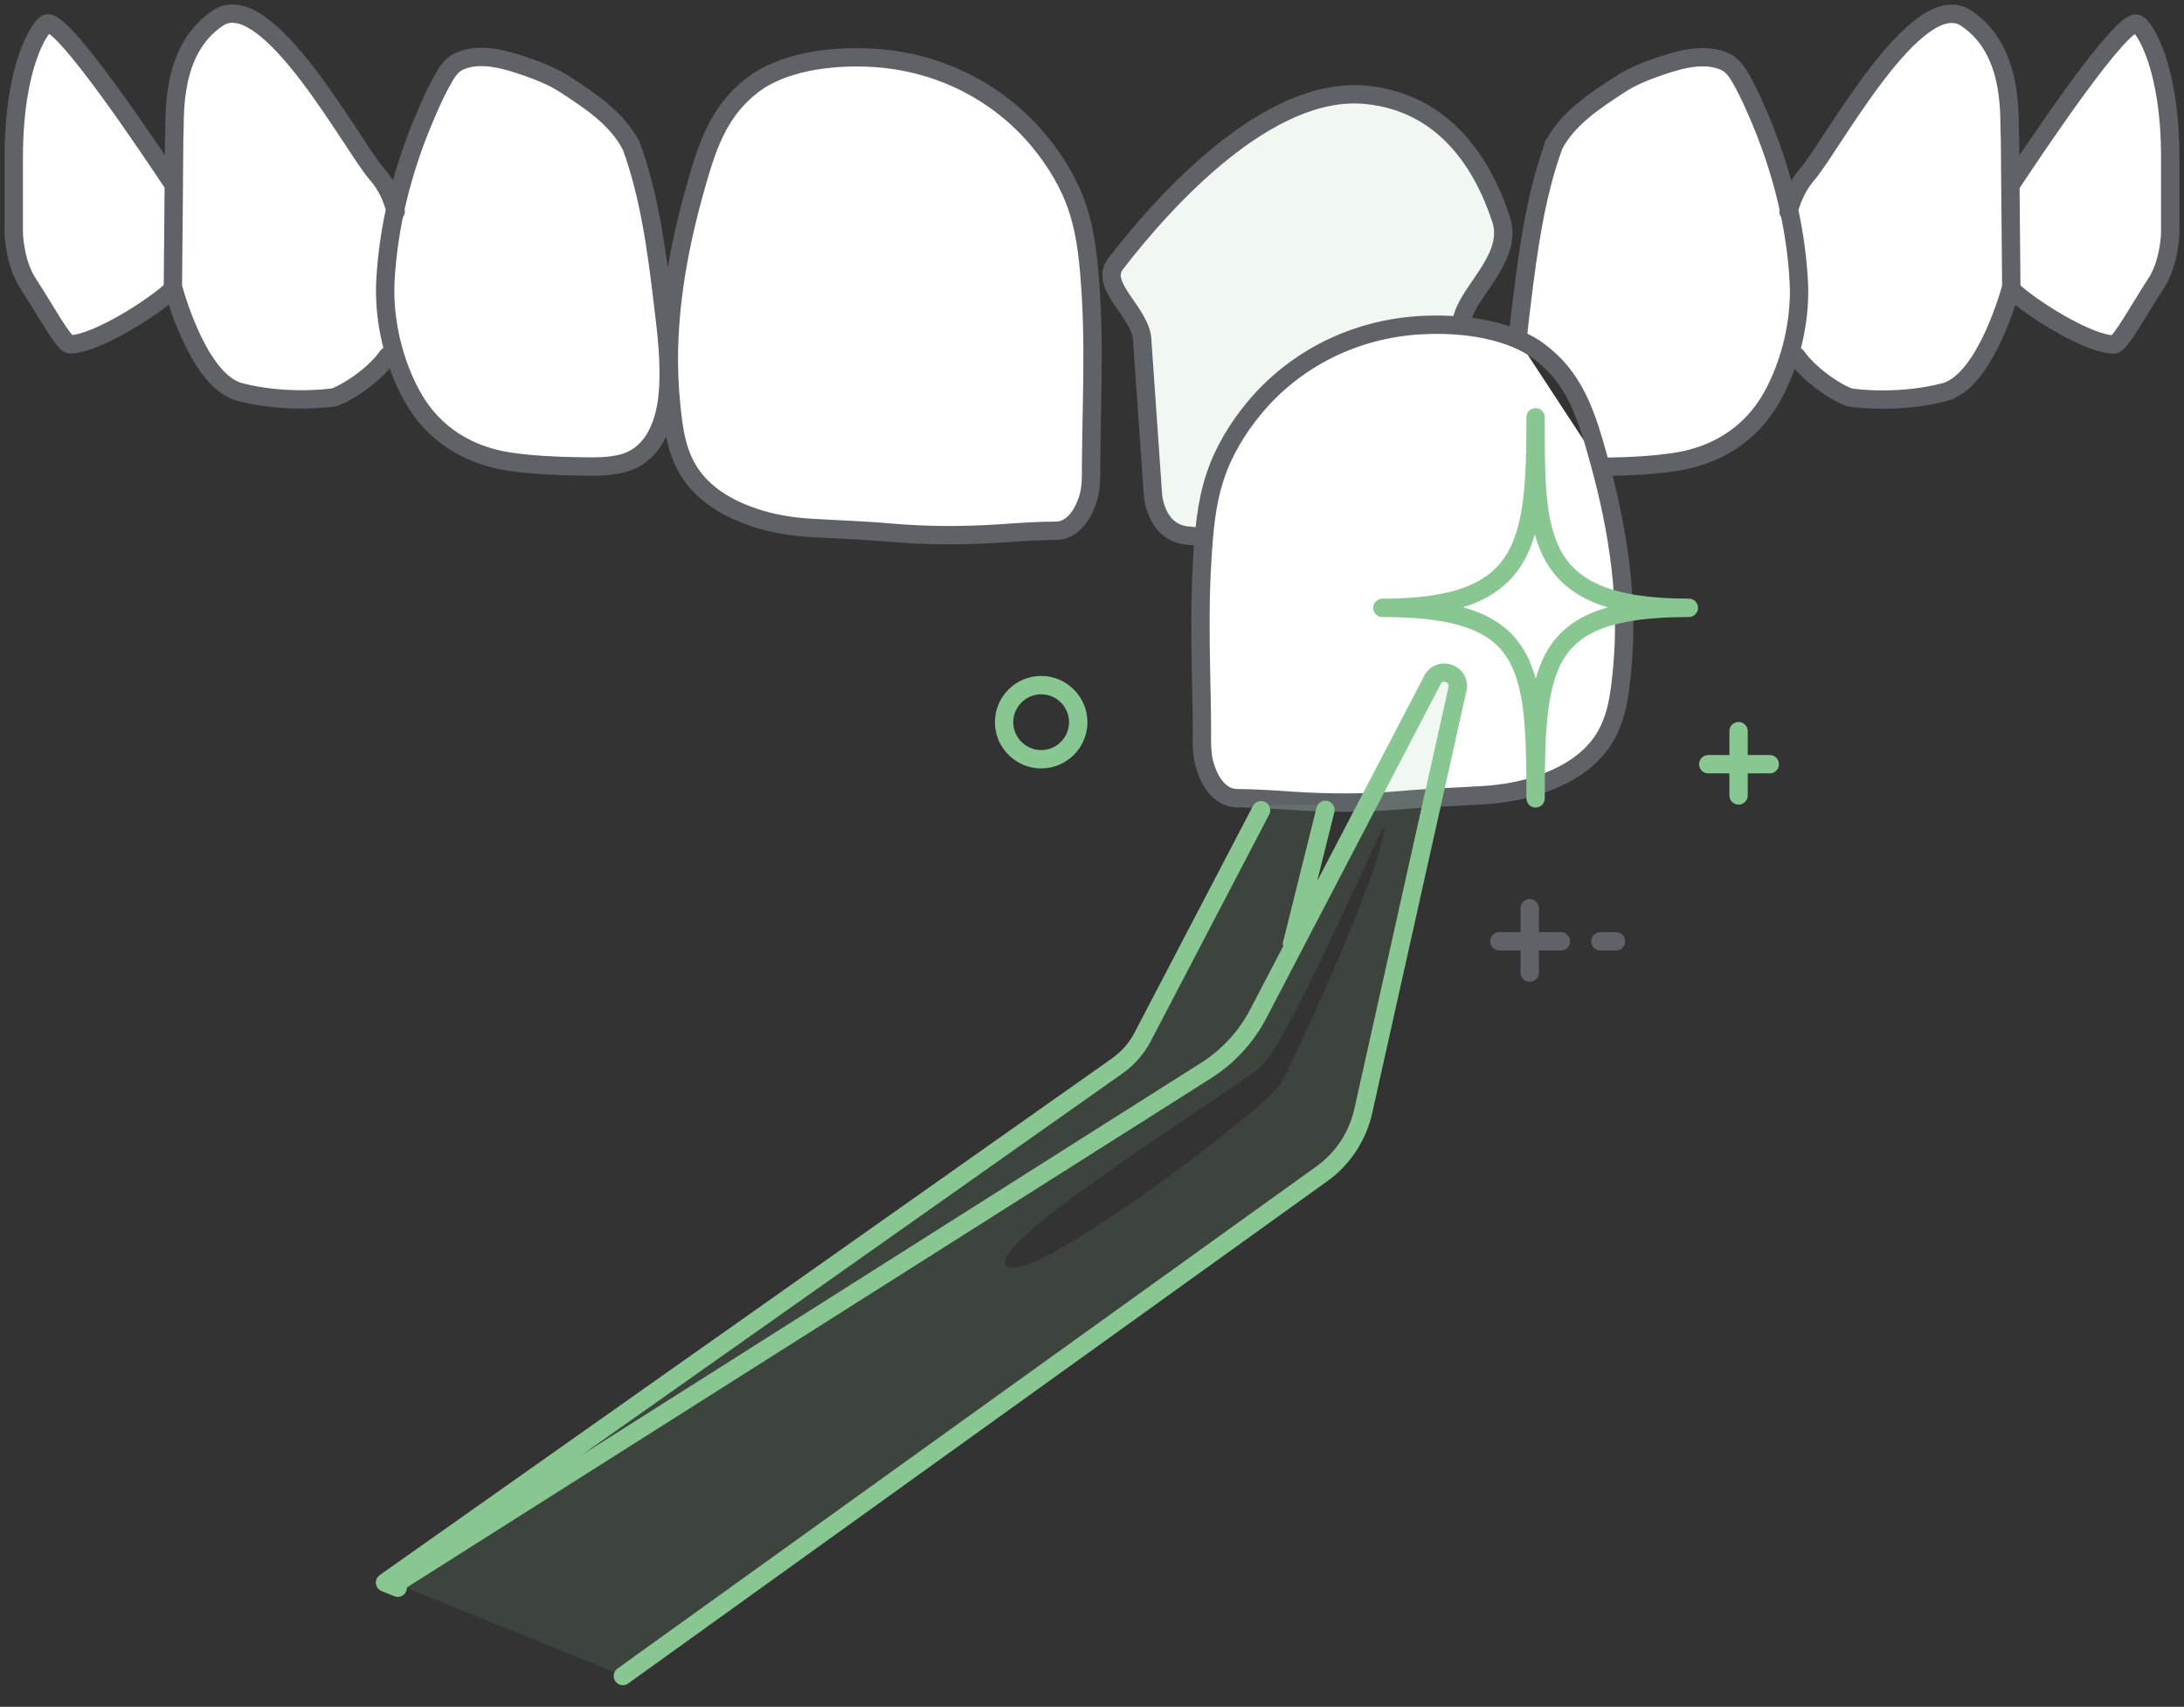
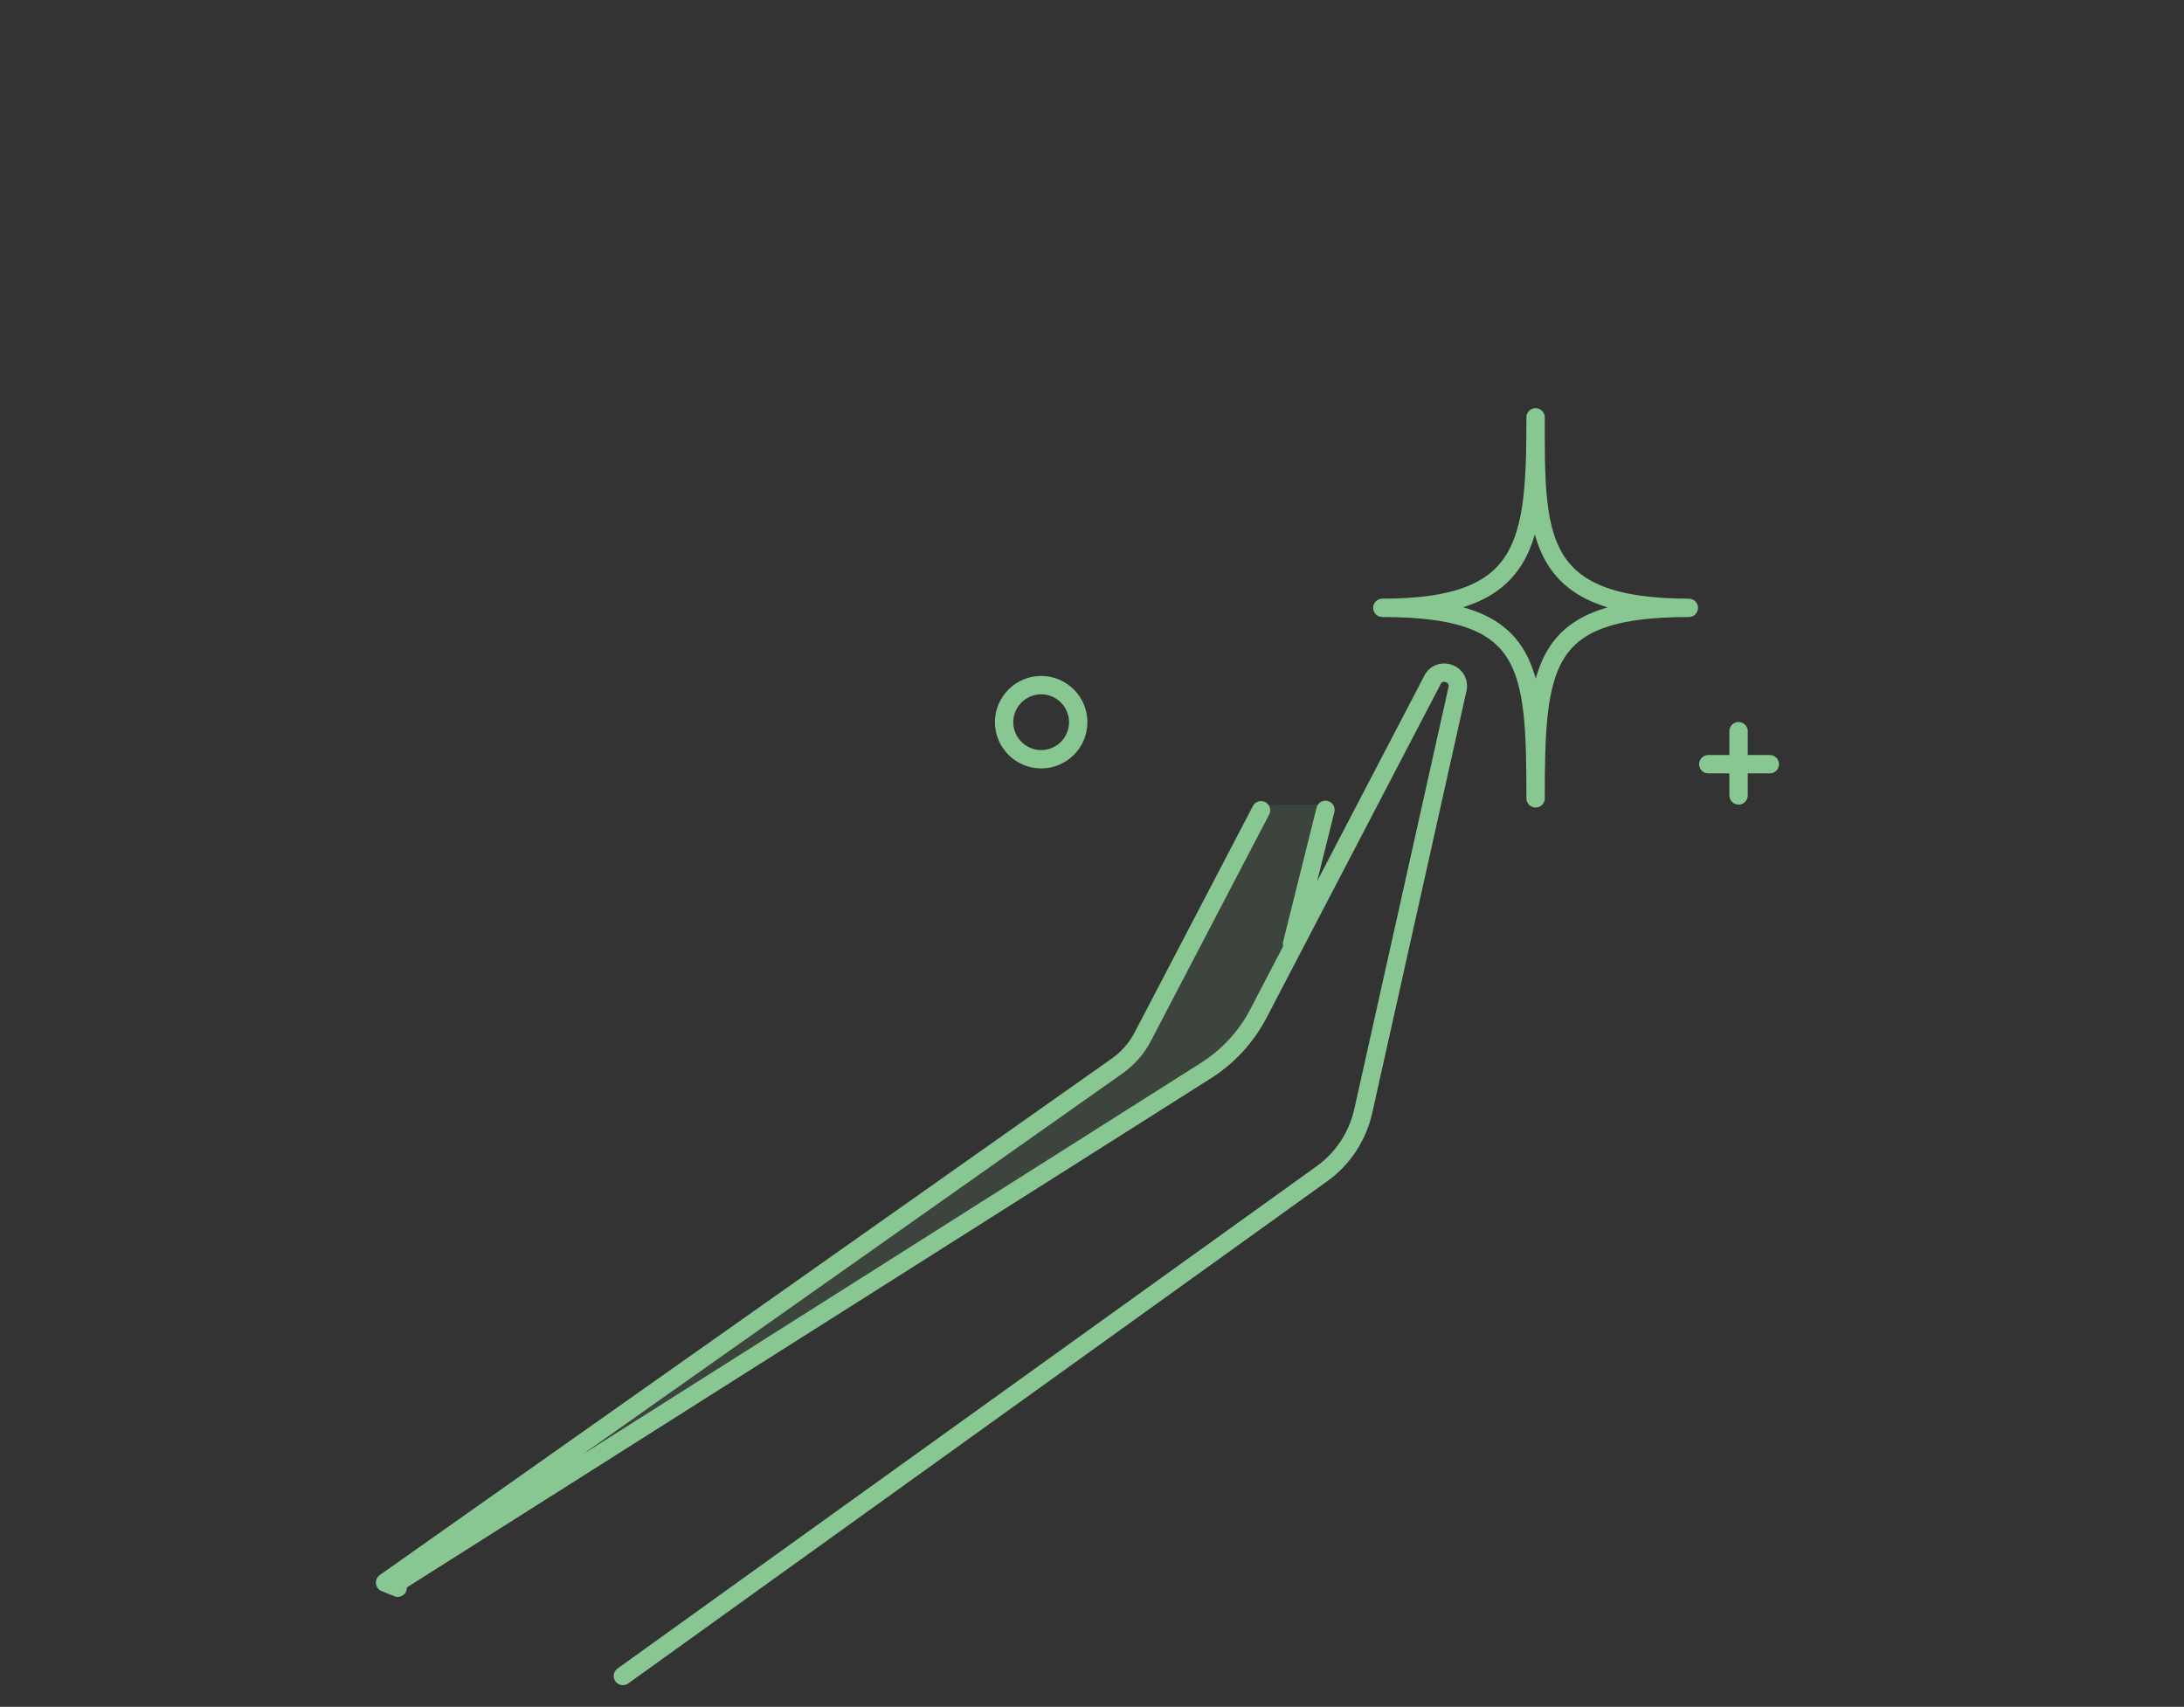
<svg xmlns="http://www.w3.org/2000/svg" width="119" height="93" viewBox="0 0 119 93" fill="none">
  <rect x="0" y="0" width="119" height="93" fill="#333333" stroke="none" />
  <g clip-path="url(#clip0_687_1509)">
-     <path d="M65.6 29.26C65.3 29.24 64.99 29.21 64.68 29.18C62.93 28.99 62.82 26.94 62.82 26.94L62.24 18.6C62.24 17.07 59.85 15.59 60.78 14.38C63.37 11.02 69.07 4.62 74.46 5.17C78.76 5.61 80.82 8.99 81.79 11.95C82.45 13.99 80.15 15.72 79.7 17.26C79.66 17.4 79.62 17.56 79.59 17.75M83.62 18.98C85.86 20.5 86.47 22.73 87.16 25.21C88.17 28.88 88.76 32.74 88.38 36.54C88.24 37.97 88.08 39.33 87.22 40.52C86.4 41.65 85.11 42.35 83.81 42.78C82.84 43.1 81.81 43.27 80.79 43.33C79.35 43.42 77.9 43.46 76.46 43.59C74.41 43.77 72.4 43.77 70.34 43.63C69.36 43.56 68.39 43.5 67.41 43.49C66.51 43.49 65.97 42.66 65.71 41.9C65.46 41.21 65.49 40.56 65.49 39.83C65.49 38.77 65.46 37.72 65.44 36.66C65.4 34.66 65.38 32.65 65.5 30.65C65.59 29.08 65.71 27.46 66.21 25.97C66.65 24.62 67.4 23.38 68.3 22.28C70.55 19.54 73.83 17.93 77.36 17.72C79.39 17.6 81.87 17.85 83.63 18.98M21.13 19.4C20.21 20.68 18.52 21.6 18.14 21.66C17.62 21.73 15.38 21.96 13.07 21.36C10.96 20.82 9.66 16.5 9.45 15.73C9.43 15.65 9.42 15.61 9.42 15.61L9.47 10.08L9.49 7.55C9.57 6.51 9.19 2.77 11.88 0.98C14.57 -0.81 19.23 8.01 20.54 9.49C21.11 10.13 21.41 10.91 21.56 11.52M9.47 10.08C8.29 8.3 3.34 0.87 2.54 1.29C2.15 1.49 0.75 3.6 0.75 8.6V12.7C0.75 12.7 0.79 14.32 1.52 15.43C2.37 16.73 3.48 18.76 3.81 18.76C5.23 18.76 8.47 16.69 9.44 15.73M41.31 4.41C43.07 3.28 45.55 3.03 47.58 3.15C51.1 3.36 54.38 4.97 56.64 7.71C57.54 8.8 58.29 10.05 58.73 11.4C59.22 12.9 59.34 14.52 59.44 16.08C59.56 18.08 59.54 20.08 59.5 22.09C59.48 23.15 59.46 24.2 59.45 25.26C59.45 25.99 59.48 26.64 59.23 27.33C58.96 28.09 58.42 28.91 57.53 28.92C56.55 28.92 55.58 28.99 54.6 29.06C52.54 29.2 50.54 29.2 48.48 29.02C47.04 28.89 45.6 28.85 44.15 28.76C43.13 28.7 42.1 28.53 41.13 28.21C39.83 27.78 38.54 27.08 37.72 25.95C36.86 24.76 36.7 23.4 36.56 21.97C36.18 18.17 36.77 14.31 37.78 10.64C38.47 8.16 39.08 5.93 41.32 4.41M34.37 7.88C35.38 10.61 35.78 13.63 36.12 16.5C36.32 18.13 36.53 19.8 36.39 21.44C36.27 22.91 35.71 24.64 34.14 25.18C33.3 25.47 32.3 25.42 31.42 25.41C30.22 25.39 29 25.33 27.81 25.16C25.53 24.83 23.61 23.66 22.47 21.61C21.43 19.76 20.89 17.41 21 15.3C21.16 12.31 21.92 9.31 23.08 6.55C23.36 5.88 23.65 5.21 23.99 4.58C24.24 4.13 24.5 3.59 24.99 3.36C26.05 2.84 27.43 3.21 28.49 3.57C29.29 3.84 30.1 4.15 30.8 4.61C32.14 5.48 33.63 6.46 34.38 7.93M97.45 11.53C97.61 10.92 97.91 10.14 98.47 9.5C99.77 8.02 104.44 -0.8 107.13 0.99C109.82 2.78 109.44 6.51 109.52 7.56L109.54 10.09L109.59 15.62C109.59 15.62 109.58 15.66 109.56 15.74C109.34 16.51 108.04 20.83 105.94 21.37C103.63 21.97 101.39 21.74 100.87 21.67C100.49 21.62 98.8 20.69 97.88 19.41M109.56 15.74C110.53 16.71 113.77 18.77 115.19 18.77C115.52 18.77 116.63 16.73 117.48 15.44C118.21 14.33 118.25 12.71 118.25 12.71V8.61C118.25 3.61 116.85 1.5 116.46 1.3C115.66 0.89 110.72 8.32 109.54 10.1M84.64 7.9C84.64 7.9 84.64 7.93 84.64 7.94V7.95M87.24 25.43H87.6C88.8 25.42 90.01 25.35 91.21 25.18C93.49 24.85 95.4 23.68 96.55 21.63C97.58 19.78 98.13 17.43 98.01 15.32C97.94 14.04 97.76 12.75 97.49 11.49C97.13 9.8 96.6 8.15 95.94 6.57C95.66 5.91 95.37 5.24 95.03 4.6C94.78 4.15 94.51 3.61 94.03 3.38C92.96 2.85 91.59 3.22 90.53 3.58C89.73 3.85 88.92 4.16 88.22 4.63C86.88 5.5 85.39 6.48 84.65 7.94V7.95C83.66 10.67 83.26 13.67 82.91 16.53C82.83 17.17 82.75 17.83 82.69 18.49" fill="white" />
-     <path d="M79.56 17.98C79.56 17.98 75.41 17.73 73.33 18.74C71.25 19.74 69.42 21.41 67.96 22.86C66.5 24.31 65.61 29.26 65.61 29.26C65.31 29.24 65 29.21 64.69 29.18C62.94 28.99 62.83 26.94 62.83 26.94L62.25 18.6C62.25 17.07 59.86 15.59 60.79 14.38C63.38 11.02 69.08 4.62 74.47 5.17C78.77 5.61 80.83 8.99 81.8 11.95C82.46 13.99 80.16 15.72 79.71 17.26C79.67 17.4 79.63 17.56 79.6 17.75L79.57 17.98H79.56Z" fill="#89C792" fill-opacity="0.12" />
-     <path d="M65.6 29.26C65.3 29.24 64.99 29.21 64.68 29.18C62.93 28.99 62.82 26.94 62.82 26.94L62.24 18.6C62.24 17.07 59.85 15.59 60.78 14.38C63.37 11.02 69.07 4.62 74.46 5.17C78.76 5.61 80.82 8.99 81.79 11.95C82.45 13.99 80.15 15.72 79.7 17.26C79.66 17.4 79.62 17.56 79.59 17.75M83.62 18.98C85.86 20.5 86.47 22.73 87.16 25.21C88.17 28.88 88.76 32.74 88.38 36.54C88.24 37.97 88.08 39.33 87.22 40.52C86.4 41.65 85.11 42.35 83.81 42.78C82.84 43.1 81.81 43.27 80.79 43.33C79.35 43.42 77.9 43.46 76.46 43.59C74.41 43.77 72.4 43.77 70.34 43.63C69.36 43.56 68.39 43.5 67.41 43.49C66.51 43.49 65.97 42.66 65.71 41.9C65.46 41.21 65.49 40.56 65.49 39.83C65.49 38.77 65.46 37.72 65.44 36.66C65.4 34.66 65.38 32.65 65.5 30.65C65.59 29.08 65.71 27.46 66.21 25.97C66.65 24.62 67.4 23.38 68.3 22.28C70.55 19.54 73.83 17.93 77.36 17.72C79.39 17.6 81.87 17.85 83.63 18.98M21.13 19.4C20.21 20.68 18.52 21.6 18.14 21.66C17.62 21.73 15.38 21.96 13.07 21.36C10.96 20.82 9.66 16.5 9.45 15.73C9.43 15.65 9.42 15.61 9.42 15.61L9.47 10.08M9.47 10.08L9.49 7.55C9.57 6.51 9.19 2.77 11.88 0.98C14.57 -0.81 19.23 8.01 20.54 9.49C21.11 10.13 21.41 10.91 21.56 11.52M9.47 10.08C8.29 8.3 3.34 0.87 2.54 1.29C2.15 1.49 0.75 3.6 0.75 8.6V12.7C0.75 12.7 0.79 14.32 1.52 15.43C2.37 16.73 3.48 18.76 3.81 18.76C5.23 18.76 8.47 16.69 9.44 15.73M41.31 4.41C43.07 3.28 45.55 3.03 47.58 3.15C51.1 3.36 54.38 4.97 56.64 7.71C57.54 8.8 58.29 10.05 58.73 11.4C59.22 12.9 59.34 14.52 59.44 16.08C59.56 18.08 59.54 20.08 59.5 22.09C59.48 23.15 59.46 24.2 59.45 25.26C59.45 25.99 59.48 26.64 59.23 27.33C58.96 28.09 58.42 28.91 57.53 28.92C56.55 28.92 55.58 28.99 54.6 29.06C52.54 29.2 50.54 29.2 48.48 29.02C47.04 28.89 45.6 28.85 44.15 28.76C43.13 28.7 42.1 28.53 41.13 28.21C39.83 27.78 38.54 27.08 37.72 25.95C36.86 24.76 36.7 23.4 36.56 21.97C36.18 18.17 36.77 14.31 37.78 10.64C38.47 8.16 39.08 5.93 41.32 4.41M34.37 7.88C35.38 10.61 35.78 13.63 36.12 16.5C36.32 18.13 36.53 19.8 36.39 21.44C36.27 22.91 35.71 24.64 34.14 25.18C33.3 25.47 32.3 25.42 31.42 25.41C30.22 25.39 29 25.33 27.81 25.16C25.53 24.83 23.61 23.66 22.47 21.61C21.43 19.76 20.89 17.41 21 15.3C21.16 12.31 21.92 9.31 23.08 6.55C23.36 5.88 23.65 5.21 23.99 4.58C24.24 4.13 24.5 3.59 24.99 3.36C26.05 2.84 27.43 3.21 28.49 3.57C29.29 3.84 30.1 4.15 30.8 4.61C32.14 5.48 33.63 6.46 34.38 7.93M97.45 11.53C97.61 10.92 97.91 10.14 98.47 9.5C99.77 8.02 104.44 -0.8 107.13 0.99C109.82 2.78 109.44 6.51 109.52 7.56L109.54 10.09L109.59 15.62C109.59 15.62 109.58 15.66 109.56 15.74M109.56 15.74C109.34 16.51 108.04 20.83 105.94 21.37C103.63 21.97 101.39 21.74 100.87 21.67C100.49 21.62 98.8 20.69 97.88 19.41M109.56 15.74C110.53 16.71 113.77 18.77 115.19 18.77C115.52 18.77 116.63 16.73 117.48 15.44C118.21 14.33 118.25 12.71 118.25 12.71V8.61C118.25 3.61 116.85 1.5 116.46 1.3C115.66 0.89 110.72 8.32 109.54 10.1M84.64 7.9C84.64 7.9 84.64 7.93 84.64 7.94V7.95M87.24 25.43H87.6C88.8 25.42 90.01 25.35 91.21 25.18C93.49 24.85 95.4 23.68 96.55 21.63C97.58 19.78 98.13 17.43 98.01 15.32C97.94 14.04 97.76 12.75 97.49 11.49C97.13 9.8 96.6 8.15 95.94 6.57C95.66 5.91 95.37 5.24 95.03 4.6C94.78 4.15 94.51 3.61 94.03 3.38C92.96 2.85 91.59 3.22 90.53 3.58C89.73 3.85 88.92 4.16 88.22 4.63C86.88 5.5 85.39 6.48 84.65 7.94V7.95C83.66 10.67 83.26 13.67 82.91 16.53C82.83 17.17 82.75 17.83 82.69 18.49M85.05 51.29H81.7M87.2 51.29H88.05M83.35 49.49V52.99" stroke="#5F6368" strokeWidth="1.5" stroke-linecap="round" stroke-linejoin="round" />
    <path d="M21.67 86.51L20.98 85.94L61.77 57.16L68.71 43.86L72.22 43.84L70.51 51.48L67.74 57.08L21.66 86.5L21.67 86.51Z" fill="#89C792" fill-opacity="0.12" />
-     <path d="M78.02 37.1L68.57 55.21C67.9 56.49 66.91 57.56 65.7 58.33L21.56 86.28L33.94 91.3L72.02 63.94C73.17 63.11 73.97 61.9 74.28 60.52L79.43 37.45C79.53 36.6 78.34 36.3 78.02 37.09V37.1ZM54.77 68.84C54.27 67.44 66.73 59.7 68.61 58.2C70.24 56.9 75.5 44.32 75.43 45.11C75.21 47.63 70.47 57.83 69.76 59.08C69.04 60.33 55.44 70.71 54.77 68.85V68.84Z" fill="#89C792" fill-opacity="0.12" />
    <path d="M21.67 86.51L20.98 86.23L60.86 58.09C61.46 57.67 61.95 57.11 62.28 56.46L68.71 44.15M72.22 44.13L70.4 51.43M21.56 86.29L65.7 58.34C66.92 57.57 67.91 56.49 68.57 55.22L78.02 37.11C78.34 36.32 79.52 36.62 79.43 37.47L74.28 60.54C73.97 61.92 73.17 63.14 72.02 63.96L33.94 91.32M93.08 41.64H96.43M94.73 43.34V39.84M83.67 43.5C83.67 36.16 83.41 33.12 75.32 33.12C83.27 33.12 83.67 29.66 83.67 22.74C83.67 29.19 83.54 33.12 92.02 33.12C84.02 33.12 83.67 36.09 83.67 43.5ZM58.75 39.35C58.75 40.47 57.84 41.37 56.73 41.37C55.62 41.37 54.71 40.46 54.71 39.35C54.71 38.24 55.62 37.33 56.73 37.33C57.84 37.33 58.75 38.24 58.75 39.35Z" stroke="#89C792" strokeWidth="1.5" stroke-linecap="round" stroke-linejoin="round" />
  </g>
  <defs>
    <clipPath id="clip0_687_1509">
      <rect width="119" height="92.06" fill="white" />
    </clipPath>
  </defs>
</svg>